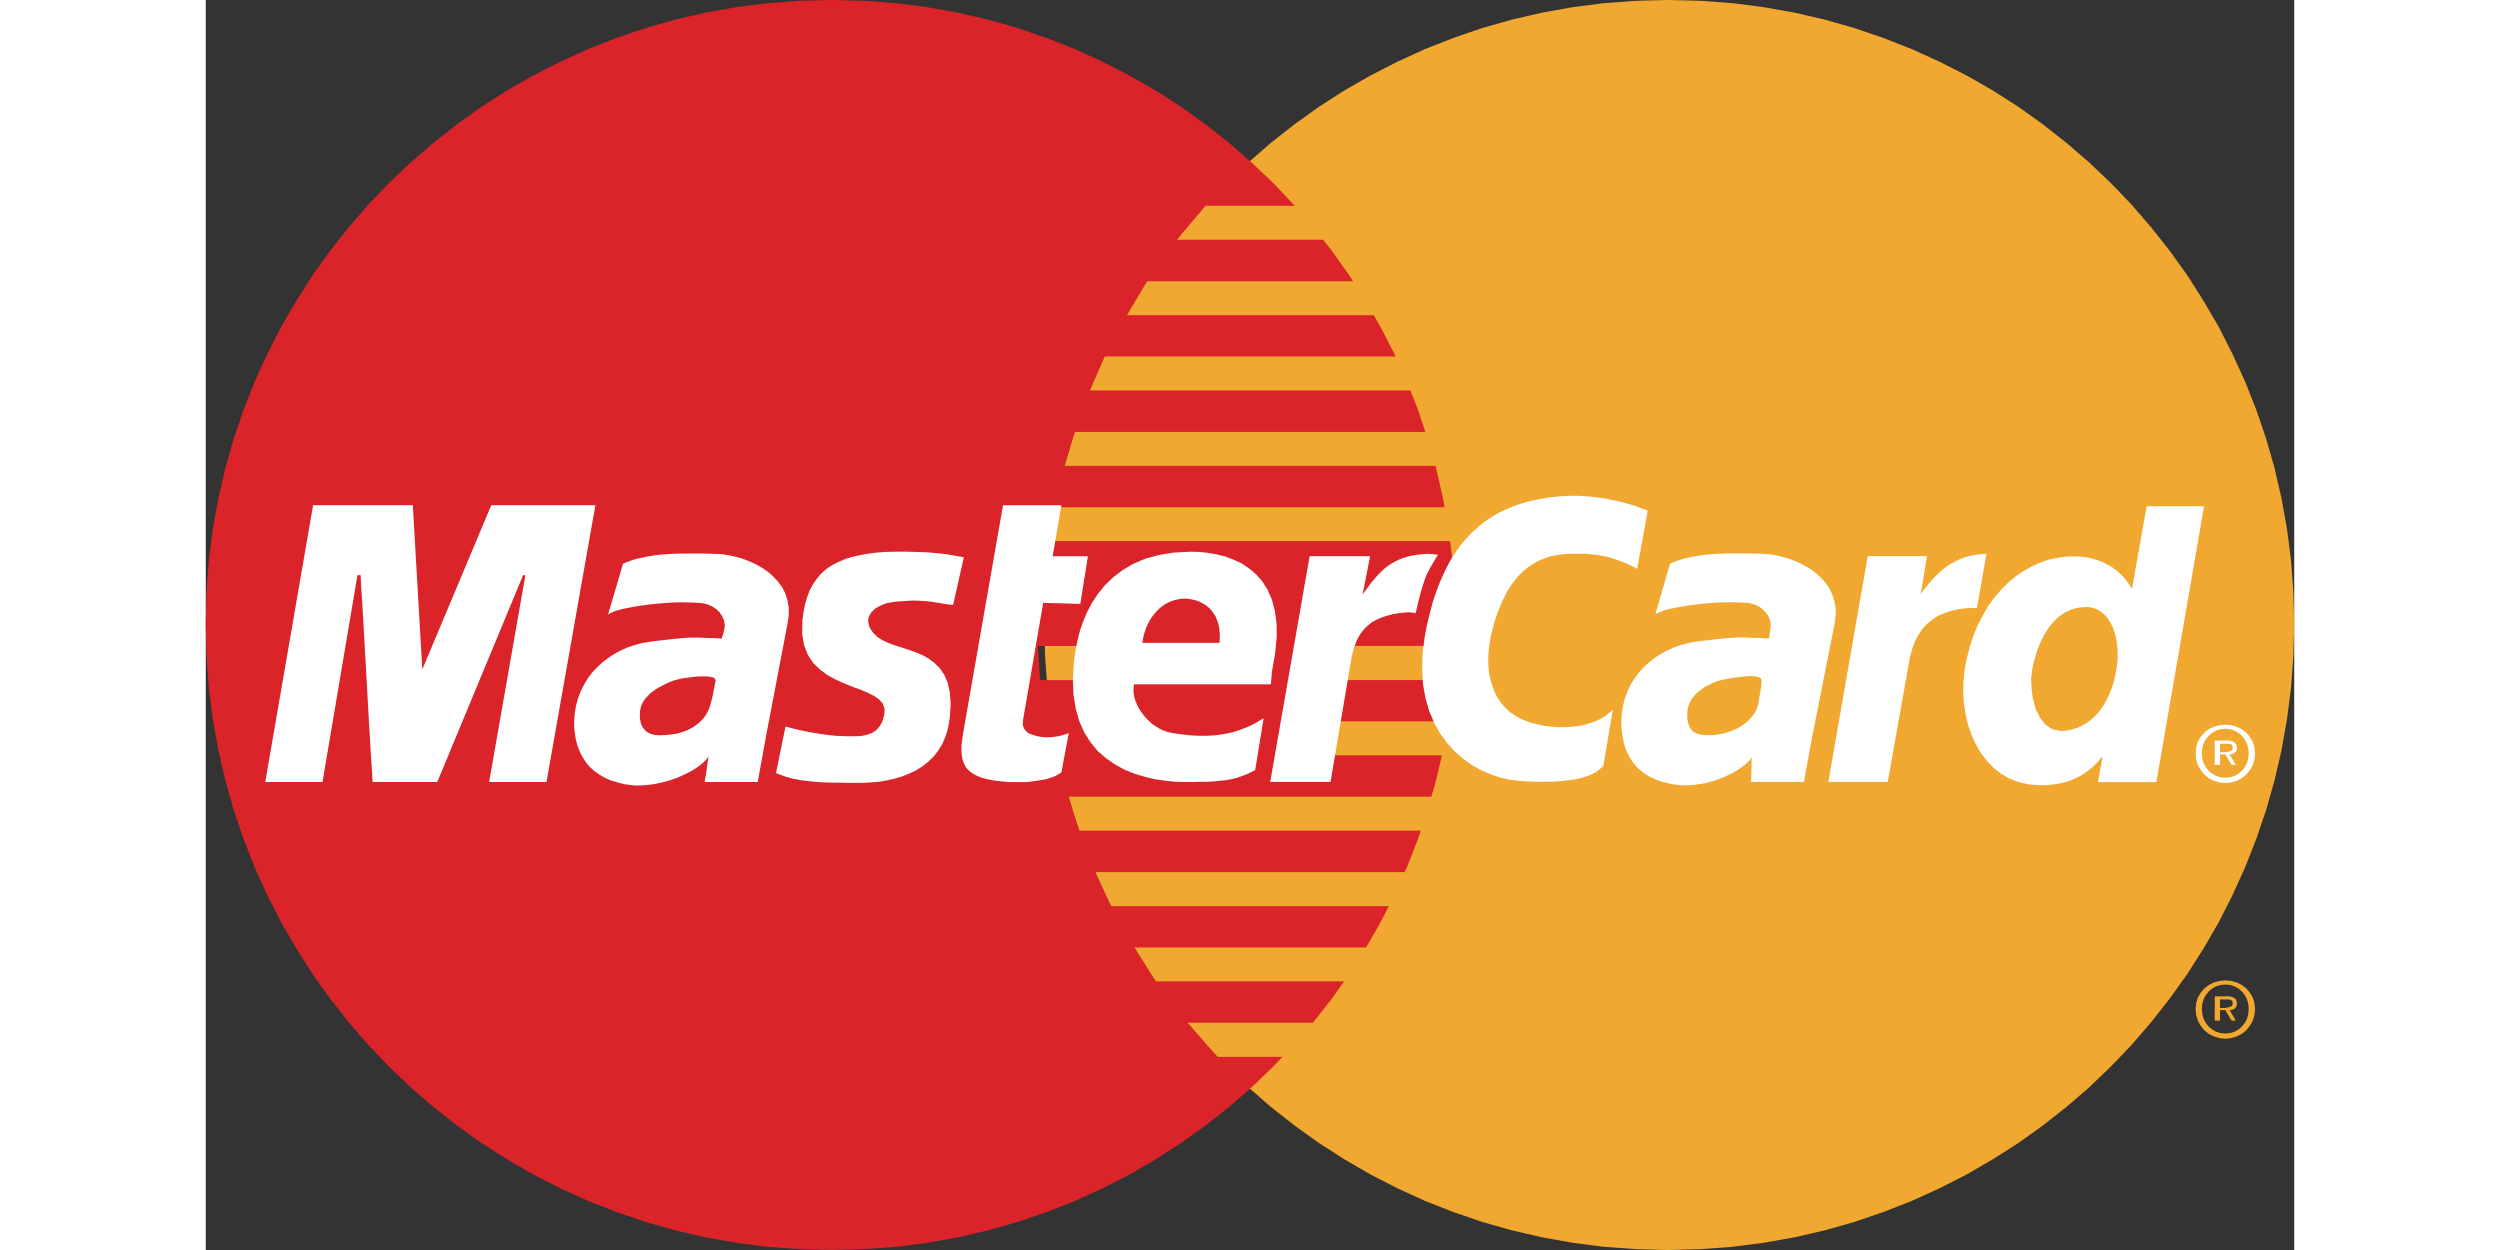
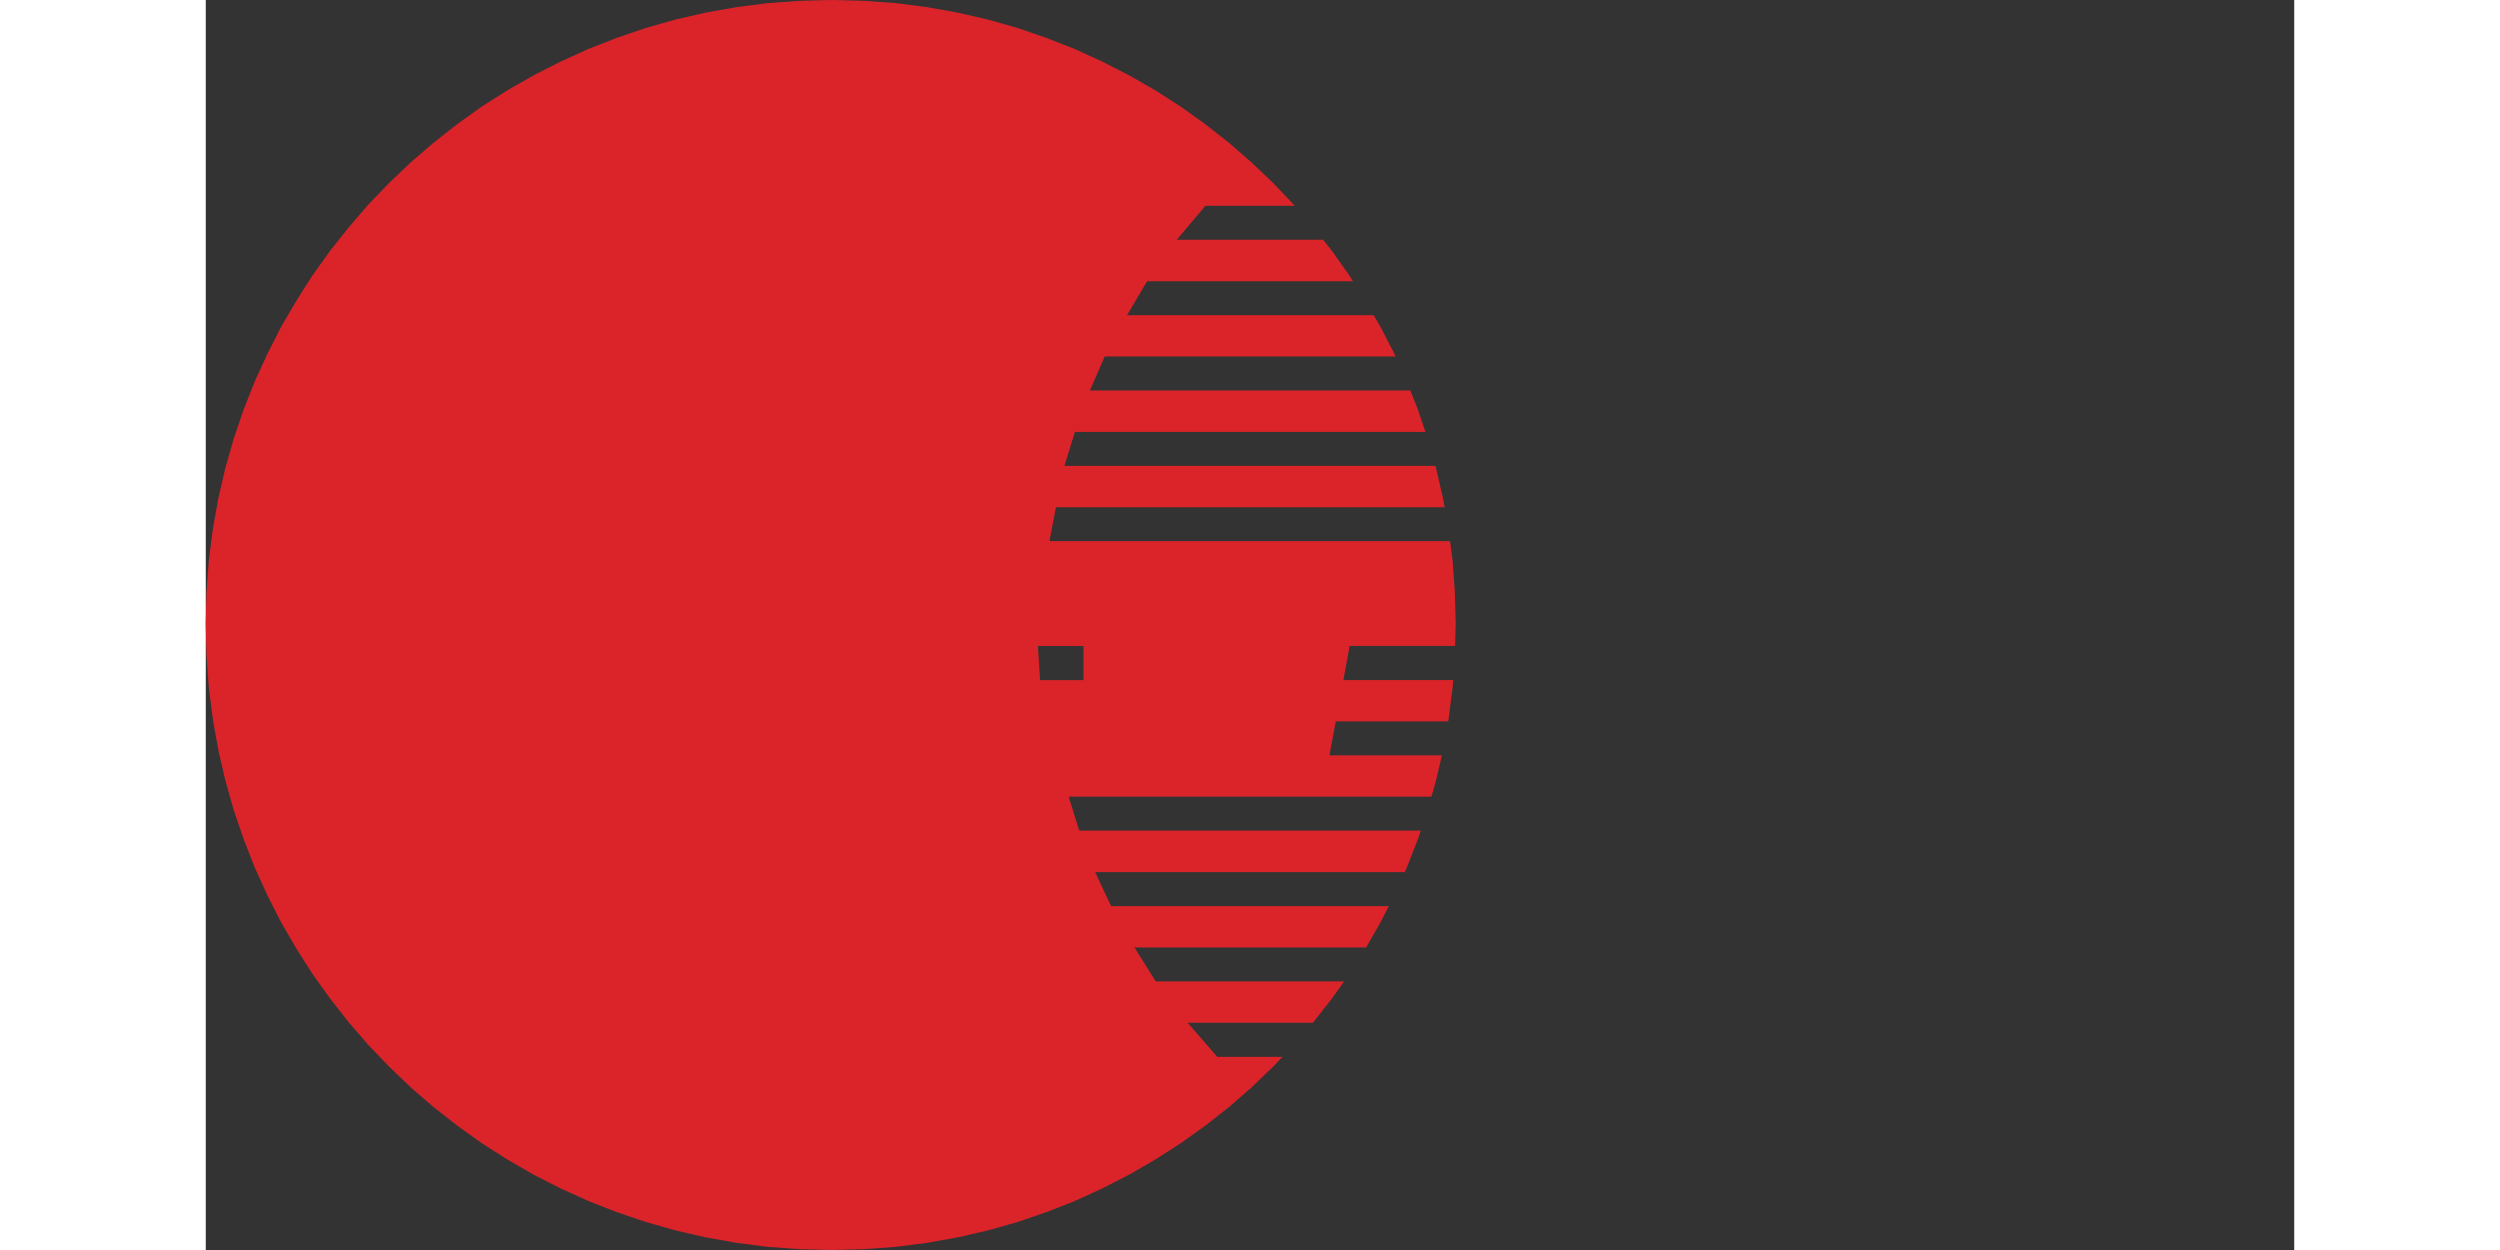
<svg xmlns="http://www.w3.org/2000/svg" xml:space="preserve" width="144px" height="72px" style="shape-rendering:geometricPrecision; text-rendering:geometricPrecision; image-rendering:optimizeQuality; fill-rule:evenodd; clip-rule:evenodd" viewBox="0 0 58.918 35.264">
  <rect x="0" y="0" width="58.918" height="35.264" fill="#333333" stroke="none" />
  <defs>
    <style type="text/css">
   
    .fil1 {fill:#DA242A}
    .fil0 {fill:#F1A830}
    .fil2 {fill:white}
   
  </style>
  </defs>
  <g id="Livello_x0020_1">
    <g id="_242996272">
-       <path id="_468501576" class="fil0" d="M41.253 35.264l0.91 -0.024 0.898 -0.065 0.88 -0.113 0.874 -0.155 0.85 -0.196 0.839 -0.238 0.821 -0.279 0.803 -0.315 0.785 -0.357 0.761 -0.387 0.737 -0.428 0.72 -0.458 0.69 -0.494 0.666 -0.523 0.642 -0.553 0.613 -0.589 0.589 -0.613 0.553 -0.642 0.523 -0.666 0.494 -0.69 0.458 -0.72 0.428 -0.738 0.386 -0.761 0.357 -0.785 0.315 -0.803 0.28 -0.821 0.238 -0.839 0.196 -0.85 0.155 -0.874 0.113 -0.88 0.065 -0.898 0.024 -0.91 -0.024 -0.904 -0.065 -0.892 -0.113 -0.88 -0.155 -0.863 -0.196 -0.851 -0.238 -0.833 -0.28 -0.821 -0.315 -0.797 -0.357 -0.779 -0.386 -0.761 -0.428 -0.732 -0.458 -0.72 -0.494 -0.69 -0.523 -0.66 -0.553 -0.642 -0.589 -0.613 -0.613 -0.583 -0.642 -0.553 -0.666 -0.523 -0.69 -0.494 -0.72 -0.458 -0.737 -0.422 -0.761 -0.387 -0.785 -0.357 -0.803 -0.315 -0.821 -0.28 -0.839 -0.238 -0.85 -0.196 -0.874 -0.155 -0.88 -0.113 -0.898 -0.065 -0.91 -0.024 -0.904 0.024 -0.898 0.065 -0.88 0.113 -0.868 0.155 -0.851 0.196 -0.839 0.238 -0.815 0.28 -0.803 0.315 -0.779 0.357 -0.755 0.387 -0.738 0.422 -0.714 0.458 -0.69 0.494 -0.666 0.523 -0.636 0.553 -0.613 0.583 -0.583 0.613 -0.553 0.642 -0.523 0.66 -0.488 0.69 -0.458 0.72 -0.422 0.732 -0.393 0.761 -0.351 0.779 -0.315 0.797 -0.273 0.821 -0.238 0.833 -0.196 0.851 -0.155 0.863 -0.113 0.88 -0.065 0.892 -0.024 0.904 0.024 0.91 0.065 0.898 0.113 0.88 0.155 0.874 0.196 0.85 0.238 0.839 0.273 0.821 0.315 0.803 0.351 0.785 0.393 0.761 0.422 0.738 0.458 0.72 0.488 0.69 0.523 0.666 0.553 0.642 0.583 0.613 0.613 0.589 0.636 0.553 0.666 0.523 0.69 0.494 0.714 0.458 0.738 0.428 0.755 0.387 0.779 0.357 0.803 0.315 0.815 0.279 0.839 0.238 0.851 0.196 0.868 0.155 0.88 0.113 0.898 0.065 0.904 0.024zm14.899 -6.947l0 -0.024 0.048 -0.155 0.083 -0.137 0.101 -0.119 0.125 -0.095 0.143 -0.071 0.155 -0.042 0.166 -0.018 0.167 0.018 0.155 0.042 0.143 0.071 0.125 0.095 0.101 0.119 0.083 0.137 0.048 0.155 0 0.024 0.018 0.131 0 0.018 -0.018 0.172 -0.048 0.161 -0.083 0.143 -0.101 0.125 -0.125 0.101 -0.143 0.071 -0.155 0.048 -0.167 0.018 -0.166 -0.018 -0.155 -0.048 -0.143 -0.071 -0.125 -0.101 -0.101 -0.125 -0.083 -0.143 -0.048 -0.161 -0.018 -0.172 0 -0.018 0.018 -0.131zm0.523 0.131l0 0.345 0.149 0 0 -0.297 0.149 0 0.179 0.297 0.119 0 -0.178 -0.297 0.041 0 0.042 -0.012 0.036 -0.012 0.03 -0.024 0.024 -0.024 0.018 -0.03 0.012 -0.036 0.006 -0.042 -0.006 -0.053 -0.012 -0.042 -0.024 -0.036 -0.03 -0.03 -0.042 -0.024 -0.048 -0.012 -0.065 -0.012 -0.071 0 -0.327 0 0 0.208 0 0.131zm0.958 0l-0.012 -0.125 0 -0.006 -0.036 -0.125 -0.059 -0.113 -0.077 -0.101 -0.095 -0.083 -0.113 -0.066 -0.131 -0.042 -0.137 -0.012 -0.137 0.012 -0.131 0.042 -0.113 0.066 -0.095 0.083 -0.077 0.101 -0.06 0.113 -0.036 0.125 0 0.006 -0.012 0.125 0 0.018 0.012 0.143 0.036 0.131 0.06 0.113 0.077 0.101 0.095 0.083 0.113 0.065 0.131 0.042 0.137 0.012 0.137 -0.012 0.131 -0.042 0.113 -0.065 0.095 -0.083 0.077 -0.101 0.059 -0.113 0.036 -0.131 0.012 -0.143 0 -0.018zm-0.809 -0.131l0 0.119 0.149 0 0.054 -0.012 0.041 -0.006 0.036 -0.012 0.03 -0.012 0.024 -0.018 0.012 -0.018 0.012 -0.03 0 -0.012 0 -0.03 -0.006 -0.03 -0.012 -0.024 -0.018 -0.012 -0.018 -0.012 -0.03 -0.006 -0.03 -0.006 -0.03 0 -0.036 0 -0.178 0 0 0.119z" />
      <path id="_468503592" class="fil1" d="M17.665 35.264l0.904 -0.024 0.898 -0.065 0.88 -0.113 0.868 -0.155 0.851 -0.196 0.839 -0.238 0.815 -0.279 0.803 -0.315 0.779 -0.357 0.755 -0.387 0.738 -0.428 0.714 -0.458 0.69 -0.494 0.666 -0.523 0.636 -0.553 0.613 -0.589 0.26 -0.274 -1.836 0 -0.839 -0.963 3.535 0 0.015 -0.018 0.523 -0.666 0.341 -0.482 -5.313 0 -0.601 -0.958 6.536 0 0.405 -0.708 0.236 -0.458 -7.837 0 -0.446 -0.958 8.732 0 0.058 -0.131 0.315 -0.803 0.079 -0.238 -9.637 0 -0.297 -0.958 10.235 0 0.132 -0.464 0.162 -0.702 -3.171 0 0.178 -0.958 3.17 0 0.012 -0.065 0.113 -0.88 0.016 -0.22 -3.097 0 0.178 -0.964 2.975 0 0.016 -0.624 -0.024 -0.904 -0.065 -0.892 -0.069 -0.535 -11.303 0 0.184 -0.957 10.965 0 -0.045 -0.25 -0.196 -0.851 -0.019 -0.066 -10.467 0 0.297 -0.957 9.887 0 -0.21 -0.63 -0.214 -0.541 -9.04 0 0.417 -0.958 8.207 0 -0.035 -0.077 -0.393 -0.761 -0.189 -0.327 -6.96 0 0.565 -0.958 5.81 0 -0.106 -0.166 -0.488 -0.69 -0.25 -0.315 -4.128 0 0.809 -0.958 2.518 0 -0.025 -0.03 -0.583 -0.613 -0.613 -0.583 -0.636 -0.553 -0.666 -0.523 -0.69 -0.494 -0.714 -0.458 -0.738 -0.422 -0.755 -0.387 -0.779 -0.357 -0.803 -0.315 -0.815 -0.28 -0.839 -0.238 -0.851 -0.196 -0.868 -0.155 -0.88 -0.113 -0.898 -0.065 -0.904 -0.024 -0.91 0.024 -0.898 0.065 -0.88 0.113 -0.874 0.155 -0.851 0.196 -0.839 0.238 -0.821 0.28 -0.803 0.315 -0.785 0.357 -0.761 0.387 -0.738 0.422 -0.72 0.458 -0.69 0.494 -0.666 0.523 -0.642 0.553 -0.613 0.583 -0.589 0.613 -0.553 0.642 -0.523 0.66 -0.494 0.69 -0.458 0.72 -0.428 0.732 -0.387 0.761 -0.357 0.779 -0.315 0.797 -0.279 0.821 -0.238 0.833 -0.196 0.851 -0.155 0.863 -0.113 0.88 -0.065 0.892 -0.024 0.904 0.024 0.91 0.065 0.898 0.113 0.88 0.155 0.874 0.196 0.85 0.238 0.839 0.279 0.821 0.315 0.803 0.357 0.785 0.387 0.761 0.428 0.738 0.458 0.72 0.494 0.69 0.523 0.666 0.553 0.642 0.589 0.613 0.613 0.589 0.642 0.553 0.666 0.523 0.69 0.494 0.72 0.458 0.738 0.428 0.761 0.387 0.785 0.357 0.803 0.315 0.821 0.279 0.839 0.238 0.851 0.196 0.874 0.155 0.88 0.113 0.898 0.065 0.91 0.024zm5.811 -17.04l1.285 0 0 0.964 -1.225 0 -0.06 -0.964z" />
-       <path id="_468503640" class="fil2" d="M21.078 17.064l-0.083 -0.006 -0.083 -0.012 -0.077 -0.012 -0.077 -0.012 -0.071 -0.012 -0.077 -0.012 -0.077 -0.012 -0.083 -0.012 -0.083 -0.012 -0.095 -0.006 -0.107 -0.006 -0.113 -0.006 -0.125 0 -0.137 0.006 -0.155 0.012 -0.172 0.012 -0.119 0.018 -0.113 0.018 -0.101 0.036 -0.089 0.036 -0.083 0.042 -0.077 0.048 -0.059 0.059 -0.054 0.053 -0.036 0.065 -0.03 0.065 -0.012 0.071 0 0.071 0.018 0.077 0.024 0.077 0.048 0.077 0.059 0.077 0.119 0.113 0.143 0.089 0.167 0.077 0.178 0.065 0.19 0.059 0.196 0.065 0.196 0.071 0.19 0.077 0.178 0.101 0.166 0.125 0.149 0.149 0.125 0.184 0.095 0.226 0.06 0.268 0.024 0.321 -0.024 0.375 -0.042 0.28 -0.071 0.244 -0.095 0.226 -0.119 0.196 -0.137 0.173 -0.155 0.149 -0.166 0.131 -0.184 0.113 -0.19 0.089 -0.196 0.077 -0.202 0.059 -0.208 0.048 -0.202 0.036 -0.196 0.018 -0.196 0.012 -0.184 0.006 -0.256 0 -0.238 -0.006 -0.208 0 -0.196 -0.006 -0.178 -0.006 -0.161 -0.012 -0.143 -0.012 -0.137 -0.018 -0.125 -0.012 -0.113 -0.024 -0.113 -0.018 -0.101 -0.03 -0.101 -0.024 -0.095 -0.036 -0.095 -0.036 -0.101 -0.036 0.268 -1.314 0.054 0.012 0.065 0.018 0.083 0.024 0.101 0.024 0.107 0.024 0.119 0.024 0.131 0.029 0.143 0.024 0.149 0.024 0.155 0.024 0.161 0.018 0.167 0.018 0.172 0.006 0.172 0.006 0.172 0 0.172 -0.006 0.172 -0.036 0.137 -0.048 0.107 -0.065 0.083 -0.083 0.06 -0.083 0.048 -0.095 0.03 -0.095 0.024 -0.089 0.012 -0.172 -0.053 -0.149 -0.101 -0.119 -0.149 -0.101 -0.178 -0.089 -0.208 -0.089 -0.232 -0.083 -0.232 -0.095 -0.238 -0.107 -0.226 -0.125 -0.208 -0.155 -0.19 -0.184 -0.149 -0.226 -0.107 -0.268 -0.054 -0.321 0.006 -0.381 0.03 -0.232 0.042 -0.22 0.059 -0.202 0.071 -0.19 0.095 -0.178 0.107 -0.155 0.125 -0.149 0.149 -0.131 0.172 -0.113 0.19 -0.095 0.214 -0.089 0.238 -0.065 0.268 -0.053 0.291 -0.042 0.321 -0.024 0.351 -0.006 0.22 0 0.202 0.006 0.184 0.006 0.167 0.006 0.149 0.012 0.137 0.012 0.119 0.012 0.107 0.012 0.101 0.012 0.083 0.018 0.077 0.012 0.071 0.012 0.06 0.012 0.054 0.006 0.053 0.012 0.048 0.006 -0.303 1.344zm35.597 4.169l0 0.345 0.149 0 0 -0.297 0.149 0 0.179 0.297 0.119 0 -0.178 -0.297 0.041 0 0.042 -0.012 0.036 -0.012 0.03 -0.024 0.024 -0.024 0.018 -0.03 0.012 -0.036 0.006 -0.042 -0.006 -0.053 -0.012 -0.042 -0.024 -0.036 -0.03 -0.03 -0.042 -0.024 -0.048 -0.012 -0.065 -0.012 -0.071 0 -0.327 0 0 0.208 0 0.131zm0.149 -0.012l0 -0.119 0 -0.119 0.178 0 0.036 0 0.03 0 0.03 0.006 0.03 0.006 0.018 0.012 0.018 0.012 0.012 0.024 0.006 0.03 0 0.03 0 0.012 -0.012 0.03 -0.012 0.018 -0.024 0.018 -0.03 0.012 -0.036 0.012 -0.041 0.006 -0.054 0.012 -0.149 0zm-0.672 -0.113l-0.016 0.158 0.016 0.158 0.048 0.161 0.083 0.143 0.101 0.125 0.125 0.101 0.143 0.071 0.155 0.048 0.166 0.018 0.167 -0.018 0.155 -0.048 0.143 -0.071 0.125 -0.101 0.101 -0.125 0.083 -0.143 0.048 -0.161 0.016 -0.158 -0.016 -0.158 0 -0.006 0 -0.024 -0.048 -0.155 -0.083 -0.137 -0.101 -0.119 -0.125 -0.095 -0.143 -0.071 -0.155 -0.042 -0.167 -0.018 -0.166 0.018 -0.155 0.042 -0.143 0.071 -0.125 0.095 -0.101 0.119 -0.083 0.137 -0.048 0.155 0 0.024 0 0.006zm0.172 0.286l-0.012 -0.143 0 -0.018 0.012 -0.125 0 -0.006 0.036 -0.125 0.06 -0.113 0.077 -0.101 0.095 -0.083 0.113 -0.065 0.131 -0.042 0.137 -0.012 0.137 0.012 0.131 0.042 0.113 0.065 0.095 0.083 0.077 0.101 0.059 0.113 0.036 0.125 0 0.006 0.012 0.125 0 0.018 -0.012 0.143 -0.036 0.131 -0.059 0.113 -0.077 0.101 -0.095 0.083 -0.113 0.065 -0.131 0.042 -0.137 0.012 -0.137 -0.012 -0.131 -0.042 -0.113 -0.065 -0.095 -0.083 -0.077 -0.101 -0.06 -0.113 -0.036 -0.131zm-26.11 -3.402l-0.006 -0.404 -0.048 -0.357 -0.083 -0.315 -0.119 -0.274 -0.149 -0.238 -0.178 -0.202 -0.196 -0.166 -0.214 -0.143 -0.232 -0.107 -0.238 -0.089 -0.244 -0.06 -0.244 -0.042 -0.244 -0.024 -0.232 -0.006 -0.482 0.024 -0.428 0.071 -0.387 0.107 -0.345 0.149 -0.297 0.179 -0.262 0.202 -0.232 0.226 -0.19 0.238 -0.166 0.25 -0.137 0.262 -0.107 0.256 -0.089 0.256 -0.065 0.25 -0.039 0.19 -0.009 0.042 -0.036 0.22 -0.024 0.19 -0.03 0.488 0.001 0.024 0.017 0.416 0.065 0.399 0.101 0.351 0.143 0.315 0.172 0.274 0.202 0.244 0.232 0.202 0.25 0.172 0.268 0.149 0.28 0.113 0.291 0.089 0.297 0.071 0.297 0.042 0.297 0.03 0.292 0.006 0.196 0 0.184 -0.006 0.161 0 0.155 -0.006 0.137 -0.012 0.125 -0.012 0.119 -0.012 0.107 -0.018 0.101 -0.018 0.095 -0.024 0.095 -0.03 0.089 -0.03 0.089 -0.036 0.095 -0.036 0.095 -0.048 0.095 -0.048 0.238 -1.463 -0.172 0.101 -0.167 0.095 -0.172 0.071 -0.167 0.066 -0.161 0.054 -0.166 0.036 -0.161 0.03 -0.161 0.024 -0.161 0.012 -0.155 0.006 -0.161 0 -0.155 -0.006 -0.155 -0.012 -0.155 -0.018 -0.149 -0.018 -0.155 -0.024 -0.119 -0.024 -0.119 -0.041 -0.119 -0.054 -0.107 -0.066 -0.107 -0.071 -0.095 -0.089 -0.089 -0.089 -0.083 -0.101 -0.071 -0.101 -0.065 -0.113 -0.048 -0.107 -0.042 -0.113 -0.024 -0.113 -0.012 -0.113 0.006 -0.107 0.013 -0.072 3.859 0 0.03 -0.363 0.089 -0.5 0.042 -0.452zm-3.794 0.143l0.017 -0.089 0.024 -0.125 0.036 -0.119 0.042 -0.119 0.054 -0.107 0.053 -0.101 0.065 -0.095 0.072 -0.089 0.077 -0.083 0.077 -0.071 0.089 -0.065 0.089 -0.054 0.101 -0.048 0.101 -0.036 0.101 -0.024 0.107 -0.018 0.113 -0.006 0.107 0.012 0.101 0.018 0.095 0.024 0.095 0.036 0.089 0.048 0.089 0.053 0.077 0.06 0.071 0.071 0.06 0.083 0.06 0.089 0.042 0.101 0.042 0.113 0.024 0.119 0.012 0.131 0.006 0.143 -0.012 0.149c-0.725,0 -1.451,0 -2.176,0zm3.604 3.925l1.677 0 0.03 0 0.571 -3.384 0.024 -0.131 0.03 -0.125 0.03 -0.125 0.042 -0.119 0.048 -0.119 0.059 -0.113 0.072 -0.107 0.083 -0.101 0.095 -0.089 0.107 -0.089 0.131 -0.071 0.143 -0.065 0.167 -0.054 0.184 -0.048 0.202 -0.03 0.232 -0.018 0.018 0 0.024 0.006 0.03 0.006 0.03 0 0.03 0.006 0.024 0.006 0.018 0.006 0.006 0 0.006 -0.024 0.018 -0.071 0.024 -0.107 0.03 -0.131 0.042 -0.155 0.042 -0.166 0.054 -0.167 0.053 -0.167 0.048 -0.113 0.06 -0.113 0.059 -0.113 0.06 -0.101 0.053 -0.089 0.042 -0.072 0.03 -0.041 0.012 -0.018 -0.006 0 -0.024 -0.006 -0.03 -0.006 -0.041 -0.006 -0.042 0 -0.048 -0.006 -0.042 -0.006 -0.042 0 -0.184 0.012 -0.166 0.018 -0.155 0.03 -0.143 0.036 -0.137 0.048 -0.125 0.06 -0.113 0.06 -0.107 0.071 -0.101 0.077 -0.095 0.089 -0.089 0.089 -0.089 0.101 -0.089 0.101 -0.083 0.113 -0.089 0.119 -0.089 0.119 0.214 -1.077 -1.707 0 -1.112 6.37zm15.75 0l1.677 0 0.601 -3.384 0.024 -0.131 0.036 -0.131 0.036 -0.131 0.048 -0.131 0.059 -0.131 0.071 -0.125 0.077 -0.119 0.095 -0.113 0.107 -0.101 0.119 -0.095 0.137 -0.089 0.155 -0.071 0.172 -0.059 0.19 -0.048 0.208 -0.036 0.232 -0.012 0.083 0 0.048 0 0.018 0 0.268 -1.529 -0.167 0.012 -0.161 0.018 -0.149 0.03 -0.143 0.042 -0.131 0.048 -0.125 0.06 -0.119 0.065 -0.113 0.071 -0.107 0.083 -0.101 0.083 -0.095 0.095 -0.095 0.095 -0.089 0.101 -0.089 0.113 -0.089 0.107 -0.083 0.119 0.179 -1.077 -1.672 0 -1.112 6.37zm-0.446 -1.32l-0.244 1.32 -1.493 0 0.012 -0.244 0.006 -0.214 0 -0.161 0.012 -0.072 -0.077 0.089 -0.089 0.089 -0.107 0.083 -0.119 0.083 -0.125 0.077 -0.143 0.071 -0.149 0.071 -0.149 0.059 -0.161 0.048 -0.167 0.048 -0.167 0.03 -0.167 0.024 -0.172 0.012 -0.166 0.006 -0.161 -0.018 -0.161 -0.024 -0.214 -0.053 -0.19 -0.059 -0.167 -0.077 -0.155 -0.089 -0.131 -0.095 -0.113 -0.107 -0.095 -0.113 -0.083 -0.119 -0.071 -0.125 -0.054 -0.131 -0.048 -0.131 -0.03 -0.131 -0.024 -0.137 -0.018 -0.137 -0.012 -0.131 0 -0.131 0.012 -0.232 0.036 -0.22 0.053 -0.208 0.077 -0.202 0.089 -0.19 0.113 -0.173 0.125 -0.166 0.137 -0.149 0.155 -0.137 0.161 -0.125 0.172 -0.113 0.184 -0.095 0.184 -0.083 0.196 -0.065 0.196 -0.054 0.202 -0.036 0.012 0 0.03 -0.006 0.042 -0.006 0.06 -0.006 0.077 -0.012 0.083 -0.006 0.089 -0.012 0.095 -0.012 0.101 -0.012 0.107 -0.012 0.101 -0.006 0.101 -0.012 0.095 -0.006 0.083 -0.006 0.083 -0.006 0.065 0 0.143 0 0.143 0.006 0.137 0.006 0.131 0 0.113 0.006 0.095 0.006 0.054 0.006 0.024 0 0.012 -0.042 0.018 -0.107 0.018 -0.125 0.012 -0.113 -0.024 -0.131 -0.048 -0.119 -0.077 -0.107 -0.089 -0.089 -0.107 -0.077 -0.125 -0.053 -0.131 -0.036 -0.143 -0.012 -0.167 -0.006 -0.178 -0.006 -0.184 0 -0.19 0.006 -0.196 0.012 -0.19 0.018 -0.19 0.018 -0.184 0.024 -0.178 0.024 -0.173 0.03 -0.154 0.03 -0.143 0.03 -0.131 0.036 -0.107 0.036 -0.083 0.042 -0.066 0.036 0.416 -1.433 0.131 -0.053 0.137 -0.048 0.137 -0.042 0.143 -0.03 0.149 -0.03 0.149 -0.024 0.155 -0.024 0.161 -0.012 0.167 -0.012 0.172 -0.006 0.172 -0.006 0.184 0 0.185 0 0.19 0 0.202 0.006 0.202 0.006 0.167 0.012 0.178 0.03 0.184 0.042 0.19 0.054 0.184 0.071 0.184 0.083 0.179 0.101 0.167 0.113 0.149 0.131 0.137 0.143 0.119 0.161 0.089 0.178 0.066 0.19 0.042 0.202 0 0.226 -0.03 0.238 -0.624 3.14zm-1.439 -1.552l-0.012 -0.036 -0.024 -0.03 -0.042 -0.018 -0.059 -0.018 -0.066 -0.006 -0.077 -0.006 -0.089 0 -0.089 0.006 -0.095 0.012 -0.095 0.012 -0.095 0.012 -0.089 0.012 -0.089 0.018 -0.077 0.012 -0.077 0.018 -0.06 0.012 -0.042 0.006 -0.047 0.018 -0.059 0.018 -0.066 0.024 -0.077 0.036 -0.071 0.036 -0.083 0.041 -0.077 0.054 -0.077 0.054 -0.077 0.065 -0.065 0.065 -0.065 0.077 -0.053 0.083 -0.042 0.089 -0.036 0.095 -0.018 0.101 -0.006 0.202 0.03 0.161 0.048 0.119 0.071 0.089 0.089 0.06 0.101 0.036 0.101 0.018 0.101 0.006 0.178 -0.006 0.167 -0.018 0.155 -0.03 0.137 -0.042 0.131 -0.048 0.113 -0.054 0.107 -0.06 0.095 -0.071 0.083 -0.066 0.071 -0.077 0.065 -0.071 0.054 -0.077 0.042 -0.071 0.03 -0.071 0.024 -0.072 0.018 -0.065 0.024 -0.167 0.03 -0.172 0.024 -0.167 0.012 -0.149zm-40.593 2.873l-1.618 0 1.35 -7.809 2.813 0 0.268 4.633 1.945 -4.633 2.938 0 -1.38 7.809 -1.618 0 1.023 -5.835 -0.065 0 -2.421 5.835 -1.826 0 -0.012 -0.244 -0.042 -0.648 -0.054 -0.922 -0.059 -1.059 -0.06 -1.065 -0.054 -0.934 -0.042 -0.678 -0.012 -0.286 -0.018 0 -0.036 0 -0.036 0 -0.987 5.835zm12.514 -1.32l-0.238 1.32 -1.499 0 0.042 -0.244 0.03 -0.22 0.024 -0.166 0.024 -0.089 -0.083 0.095 -0.095 0.095 -0.113 0.089 -0.125 0.083 -0.143 0.083 -0.149 0.071 -0.155 0.071 -0.161 0.06 -0.172 0.053 -0.172 0.042 -0.173 0.036 -0.178 0.024 -0.172 0.012 -0.172 0.006 -0.167 -0.018 -0.161 -0.024 -0.208 -0.053 -0.19 -0.059 -0.167 -0.077 -0.149 -0.089 -0.131 -0.095 -0.119 -0.107 -0.095 -0.113 -0.083 -0.119 -0.071 -0.125 -0.059 -0.131 -0.048 -0.131 -0.036 -0.131 -0.024 -0.137 -0.018 -0.137 -0.012 -0.131 0 -0.131 0.018 -0.232 0.036 -0.22 0.059 -0.208 0.077 -0.202 0.095 -0.19 0.107 -0.173 0.125 -0.166 0.143 -0.149 0.149 -0.137 0.167 -0.125 0.172 -0.113 0.178 -0.095 0.19 -0.083 0.196 -0.065 0.202 -0.054 0.208 -0.036 0.012 0 0.03 -0.006 0.042 -0.006 0.065 -0.006 0.071 -0.012 0.083 -0.006 0.089 -0.012 0.101 -0.012 0.101 -0.012 0.101 -0.012 0.107 -0.006 0.095 -0.012 0.095 -0.006 0.089 -0.006 0.083 -0.006 0.065 0 0.137 0 0.143 0.006 0.131 0.006 0.131 0 0.107 0.006 0.083 0.006 0.06 0.006 0.018 0 0.012 -0.042 0.036 -0.107 0.03 -0.125 0.012 -0.113 -0.024 -0.131 -0.054 -0.119 -0.071 -0.107 -0.095 -0.089 -0.113 -0.077 -0.125 -0.053 -0.143 -0.036 -0.155 -0.012 -0.167 -0.006 -0.178 -0.006 -0.184 0 -0.19 0.006 -0.196 0.012 -0.19 0.018 -0.19 0.018 -0.184 0.024 -0.178 0.024 -0.172 0.03 -0.155 0.03 -0.143 0.03 -0.131 0.036 -0.107 0.036 -0.083 0.042 -0.065 0.036 0.422 -1.433 0.131 -0.053 0.131 -0.048 0.143 -0.042 0.143 -0.03 0.143 -0.03 0.155 -0.024 0.155 -0.024 0.161 -0.012 0.167 -0.012 0.172 -0.006 0.178 -0.006 0.184 0 0.19 0 0.196 0 0.208 0.006 0.208 0.006 0.167 0.012 0.178 0.03 0.184 0.042 0.19 0.054 0.184 0.071 0.178 0.083 0.178 0.101 0.167 0.113 0.149 0.131 0.131 0.143 0.119 0.161 0.089 0.178 0.06 0.19 0.036 0.202 0 0.226 -0.036 0.238 -0.601 3.14zm-1.433 -1.552l-0.006 -0.03 -0.024 -0.03 -0.036 -0.018 -0.059 -0.012 -0.065 -0.012 -0.077 -0.006 -0.089 0 -0.089 0 -0.095 0.006 -0.101 0.012 -0.095 0.012 -0.095 0.012 -0.089 0.012 -0.083 0.018 -0.071 0.018 -0.065 0.018 -0.042 0.012 -0.048 0.018 -0.065 0.024 -0.065 0.03 -0.077 0.036 -0.077 0.042 -0.083 0.042 -0.077 0.048 -0.083 0.059 -0.077 0.059 -0.071 0.072 -0.065 0.071 -0.06 0.077 -0.042 0.083 -0.036 0.095 -0.018 0.095 -0.006 0.202 0.03 0.161 0.06 0.119 0.077 0.089 0.089 0.06 0.101 0.036 0.095 0.018 0.095 0.006 0.178 -0.006 0.161 -0.018 0.155 -0.024 0.137 -0.036 0.119 -0.041 0.113 -0.054 0.101 -0.054 0.089 -0.065 0.077 -0.06 0.071 -0.071 0.06 -0.065 0.048 -0.071 0.042 -0.071 0.036 -0.071 0.03 -0.065 0.018 -0.065 0.048 -0.172 0.042 -0.196 0.036 -0.19 0.03 -0.154zm40.652 2.873l-1.648 0 0.119 -0.66 0 -0.059 -0.095 0.119 -0.101 0.107 -0.101 0.095 -0.107 0.083 -0.107 0.077 -0.107 0.065 -0.107 0.054 -0.113 0.053 -0.113 0.042 -0.113 0.03 -0.113 0.03 -0.119 0.018 -0.119 0.018 -0.113 0.012 -0.119 0.006 -0.119 0 -0.309 -0.024 -0.286 -0.066 -0.262 -0.101 -0.238 -0.137 -0.214 -0.172 -0.19 -0.202 -0.167 -0.22 -0.143 -0.25 -0.119 -0.268 -0.095 -0.28 -0.065 -0.291 -0.048 -0.303 -0.018 -0.303 0.006 -0.309 0.03 -0.303 0.054 -0.303 0.089 -0.351 0.107 -0.333 0.125 -0.303 0.149 -0.285 0.155 -0.268 0.178 -0.238 0.184 -0.214 0.196 -0.196 0.208 -0.172 0.22 -0.149 0.226 -0.131 0.226 -0.101 0.238 -0.083 0.238 -0.053 0.238 -0.036 0.244 -0.012 0.173 0.006 0.166 0.018 0.155 0.03 0.143 0.042 0.137 0.048 0.119 0.053 0.119 0.065 0.107 0.065 0.095 0.071 0.089 0.077 0.077 0.077 0.071 0.077 0.06 0.077 0.053 0.077 0.048 0.071 0.036 0.071 0.416 -2.337 1.618 0 -1.344 7.779zm-2.694 -1.439l0.167 -0.012 0.154 -0.036 0.143 -0.042 0.137 -0.065 0.125 -0.071 0.119 -0.089 0.113 -0.101 0.101 -0.107 0.089 -0.119 0.083 -0.131 0.077 -0.137 0.065 -0.143 0.06 -0.149 0.048 -0.155 0.042 -0.161 0.03 -0.161 0.03 -0.166 0.018 -0.173 0 -0.161 -0.006 -0.166 -0.018 -0.155 -0.024 -0.149 -0.042 -0.143 -0.048 -0.137 -0.059 -0.119 -0.072 -0.113 -0.077 -0.095 -0.089 -0.083 -0.101 -0.071 -0.107 -0.048 -0.113 -0.03 -0.125 -0.012 -0.161 0.012 -0.149 0.024 -0.137 0.048 -0.137 0.059 -0.119 0.077 -0.119 0.095 -0.101 0.101 -0.101 0.113 -0.089 0.131 -0.083 0.137 -0.077 0.143 -0.065 0.155 -0.06 0.161 -0.047 0.161 -0.048 0.172 -0.036 0.172 -0.03 0.262 0.012 0.285 0.041 0.292 0.077 0.28 0.119 0.244 0.155 0.196 0.196 0.131 0.238 0.048zm-11.949 -4.574l-0.077 -0.042 -0.077 -0.036 -0.083 -0.042 -0.089 -0.042 -0.089 -0.036 -0.101 -0.036 -0.101 -0.036 -0.107 -0.036 -0.113 -0.03 -0.113 -0.024 -0.125 -0.024 -0.125 -0.018 -0.137 -0.012 -0.137 -0.012 -0.143 0 -0.149 0 -0.149 0 -0.155 0.012 -0.161 0.018 -0.166 0.03 -0.166 0.048 -0.167 0.065 -0.167 0.083 -0.166 0.107 -0.161 0.131 -0.155 0.155 -0.149 0.19 -0.143 0.22 -0.131 0.262 -0.125 0.297 -0.113 0.333 -0.095 0.381 -0.036 0.214 -0.024 0.208 -0.012 0.208 0.006 0.202 0.018 0.202 0.042 0.19 0.053 0.179 0.065 0.178 0.089 0.161 0.107 0.155 0.125 0.137 0.143 0.125 0.161 0.107 0.184 0.089 0.202 0.077 0.226 0.054 0.077 0.018 0.089 0.018 0.107 0.012 0.119 0.012 0.131 0.012 0.137 0 0.149 0 0.149 -0.012 0.154 -0.018 0.155 -0.03 0.149 -0.042 0.149 -0.048 0.149 -0.065 0.137 -0.077 0.125 -0.095 0.119 -0.107 -0.268 1.588 -0.036 0.03 -0.036 0.036 -0.048 0.042 -0.054 0.036 -0.065 0.048 -0.083 0.042 -0.095 0.041 -0.107 0.036 -0.137 0.042 -0.155 0.03 -0.178 0.024 -0.208 0.024 -0.232 0.012 -0.268 0.006 -0.303 -0.006 -0.333 -0.018 -0.274 -0.03 -0.274 -0.059 -0.273 -0.089 -0.274 -0.119 -0.262 -0.143 -0.25 -0.178 -0.238 -0.208 -0.22 -0.238 -0.196 -0.268 -0.167 -0.297 -0.143 -0.333 -0.107 -0.363 -0.071 -0.398 -0.024 -0.422 0.012 -0.464 0.065 -0.494 0.048 -0.244 0.054 -0.238 0.059 -0.232 0.059 -0.22 0.066 -0.208 0.077 -0.208 0.077 -0.196 0.083 -0.184 0.089 -0.184 0.089 -0.173 0.101 -0.166 0.107 -0.155 0.107 -0.149 0.119 -0.143 0.119 -0.131 0.125 -0.125 0.137 -0.119 0.137 -0.113 0.143 -0.101 0.149 -0.095 0.161 -0.089 0.161 -0.077 0.167 -0.071 0.172 -0.065 0.184 -0.06 0.184 -0.048 0.19 -0.042 0.202 -0.036 0.202 -0.03 0.214 -0.024 0.214 -0.012 0.226 -0.006 0.19 0.006 0.184 0.012 0.178 0.018 0.178 0.024 0.166 0.024 0.161 0.036 0.155 0.03 0.143 0.036 0.137 0.036 0.119 0.036 0.113 0.036 0.095 0.036 0.083 0.03 0.071 0.024 0.054 0.024 0.036 0.012 -0.297 1.648zm-17.897 -1.796l1.648 0 -0.244 1.439 0.993 0 -0.214 1.344 -1.047 -0.03 -0.571 3.319 -0.006 0.119 0.03 0.101 0.06 0.077 0.077 0.065 0.107 0.042 0.119 0.036 0.131 0.024 0.143 0.012 0.131 -0.006 0.119 -0.012 0.107 -0.018 0.095 -0.024 0.077 -0.024 0.054 -0.018 0.036 -0.012 0.012 -0.006 -0.208 1.106 -0.042 0.03 -0.042 0.024 -0.041 0.024 -0.042 0.024 -0.042 0.018 -0.048 0.018 -0.054 0.018 -0.053 0.018 -0.06 0.018 -0.059 0.012 -0.071 0.012 -0.071 0.012 -0.077 0.012 -0.089 0.012 -0.095 0.012 -0.101 0.012 -0.452 0 -0.238 -0.018 -0.208 -0.024 -0.19 -0.036 -0.161 -0.041 -0.137 -0.054 -0.113 -0.059 -0.101 -0.072 -0.077 -0.077 -0.059 -0.083 -0.042 -0.101 -0.03 -0.101 -0.018 -0.113 -0.006 -0.125 0 -0.131 0.018 -0.137 0.018 -0.149 1.136 -6.489z" />
    </g>
  </g>
</svg>